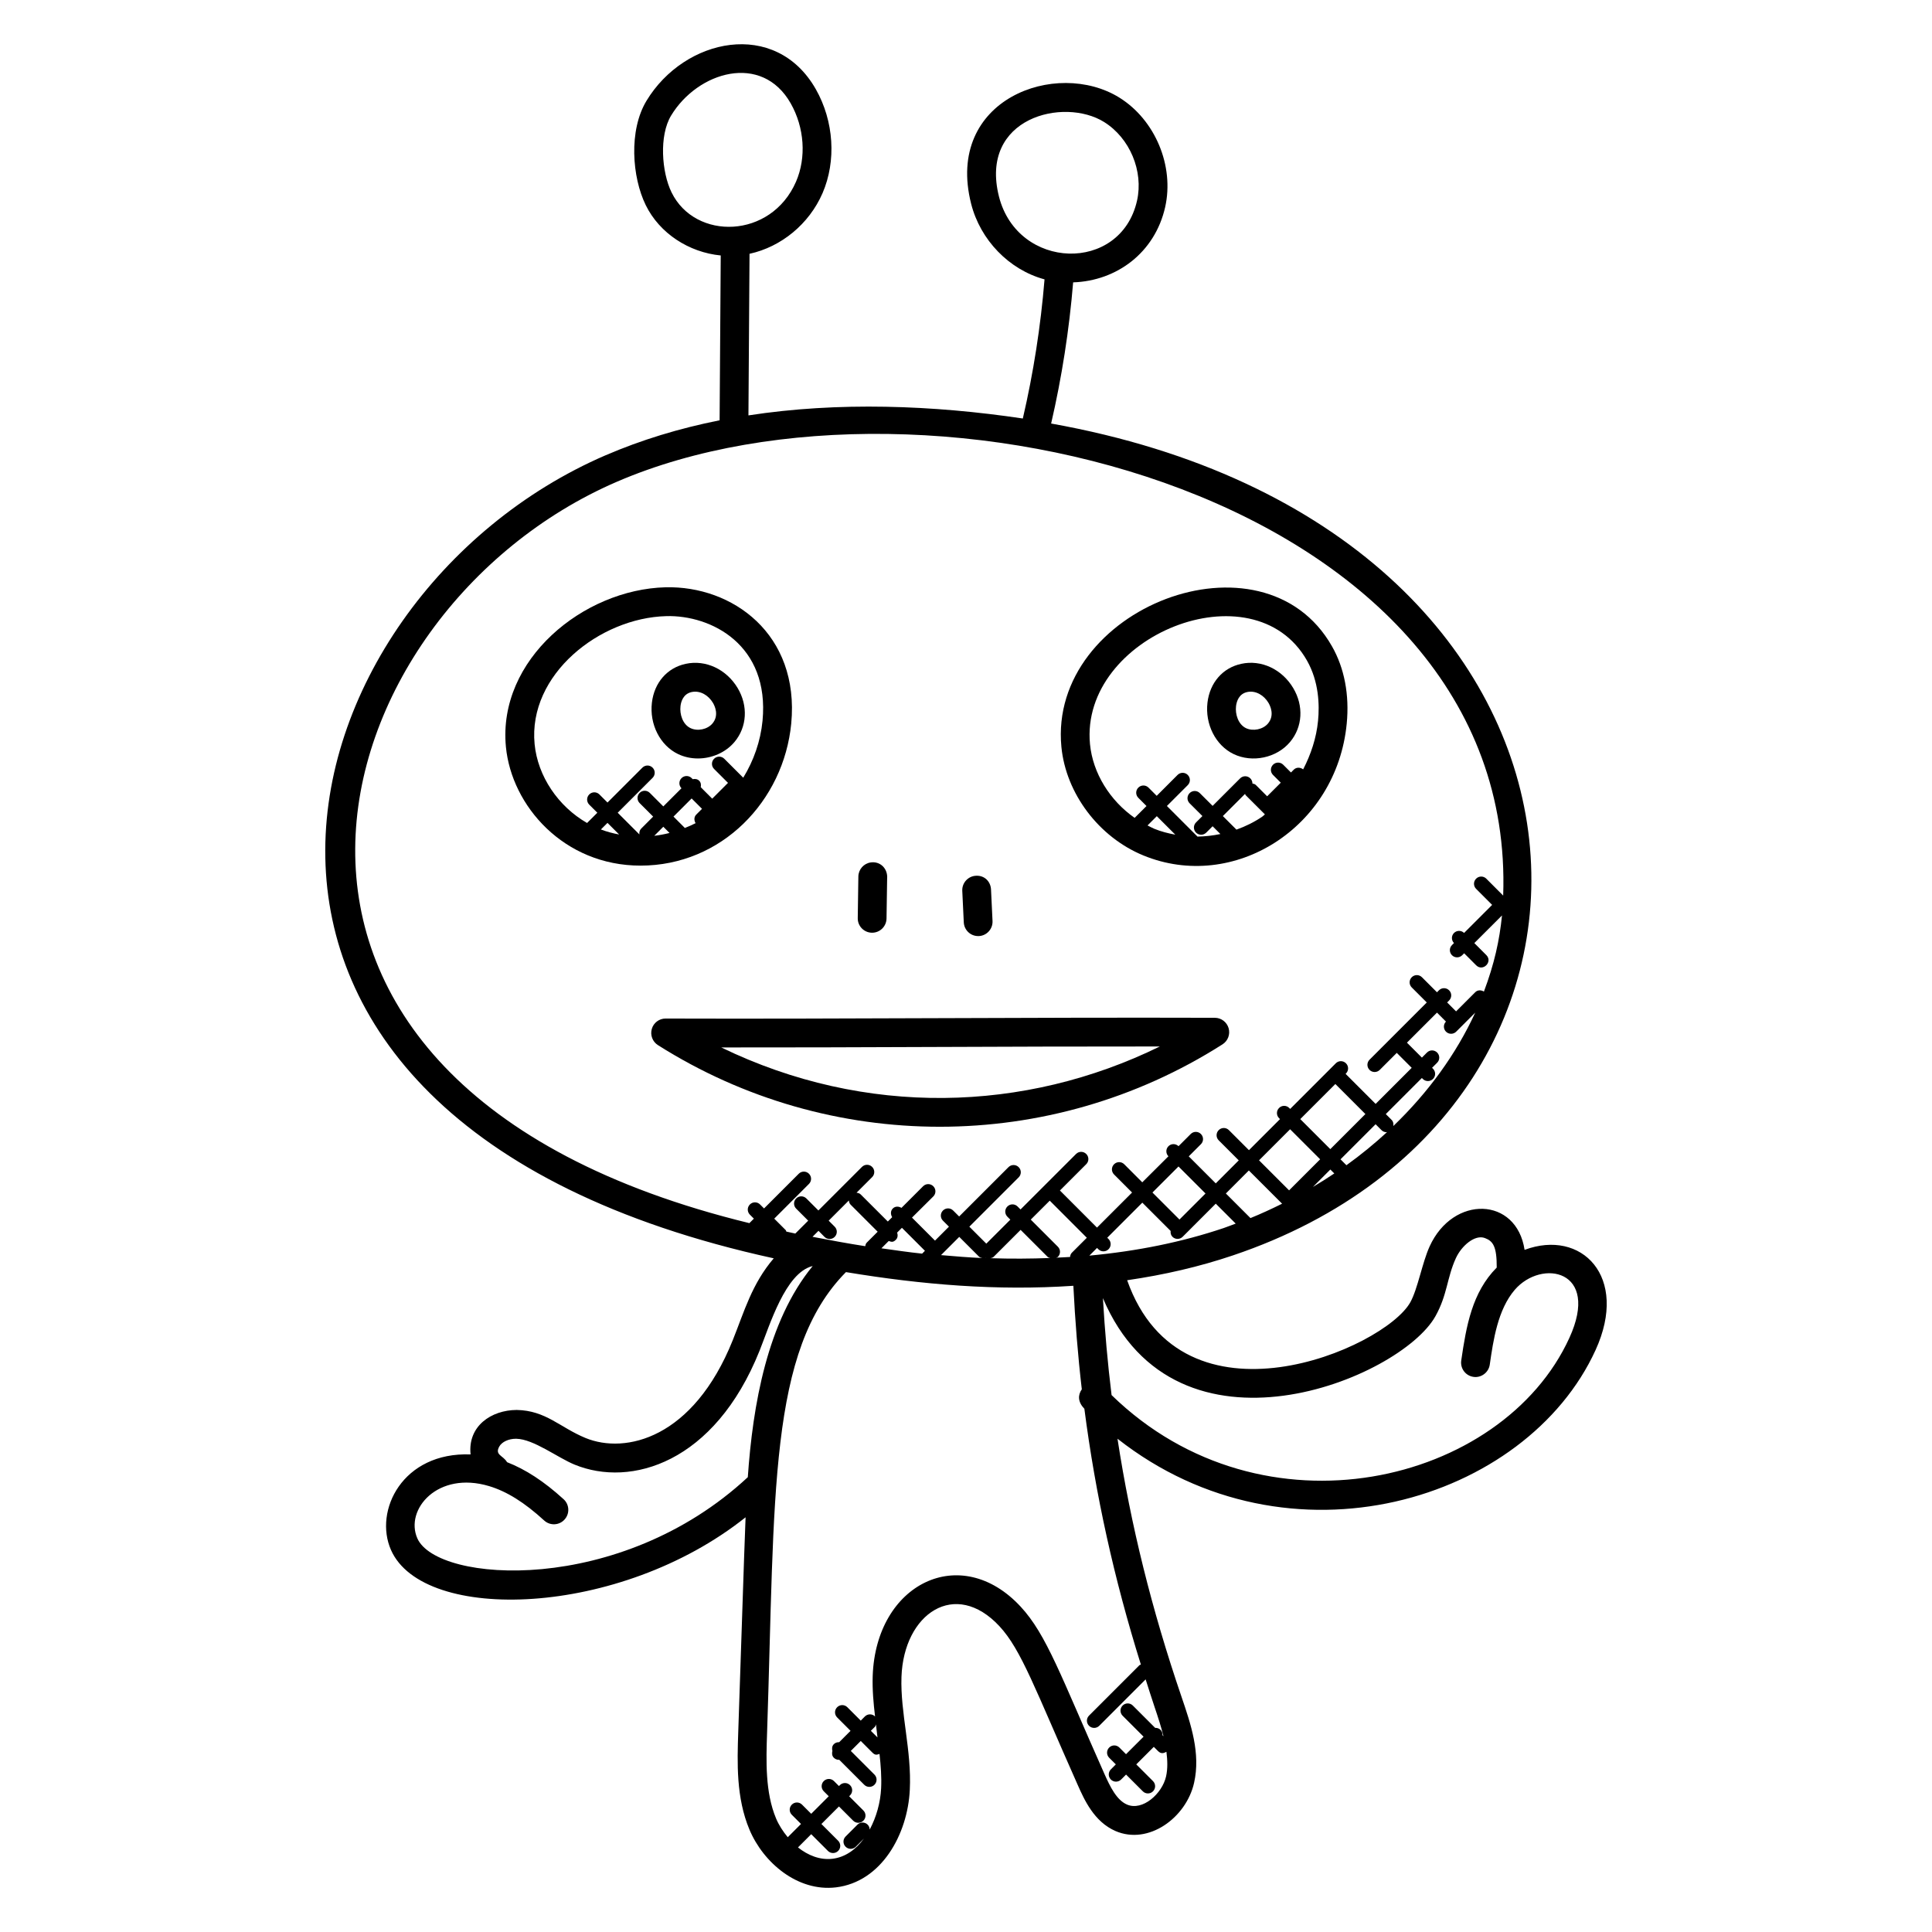
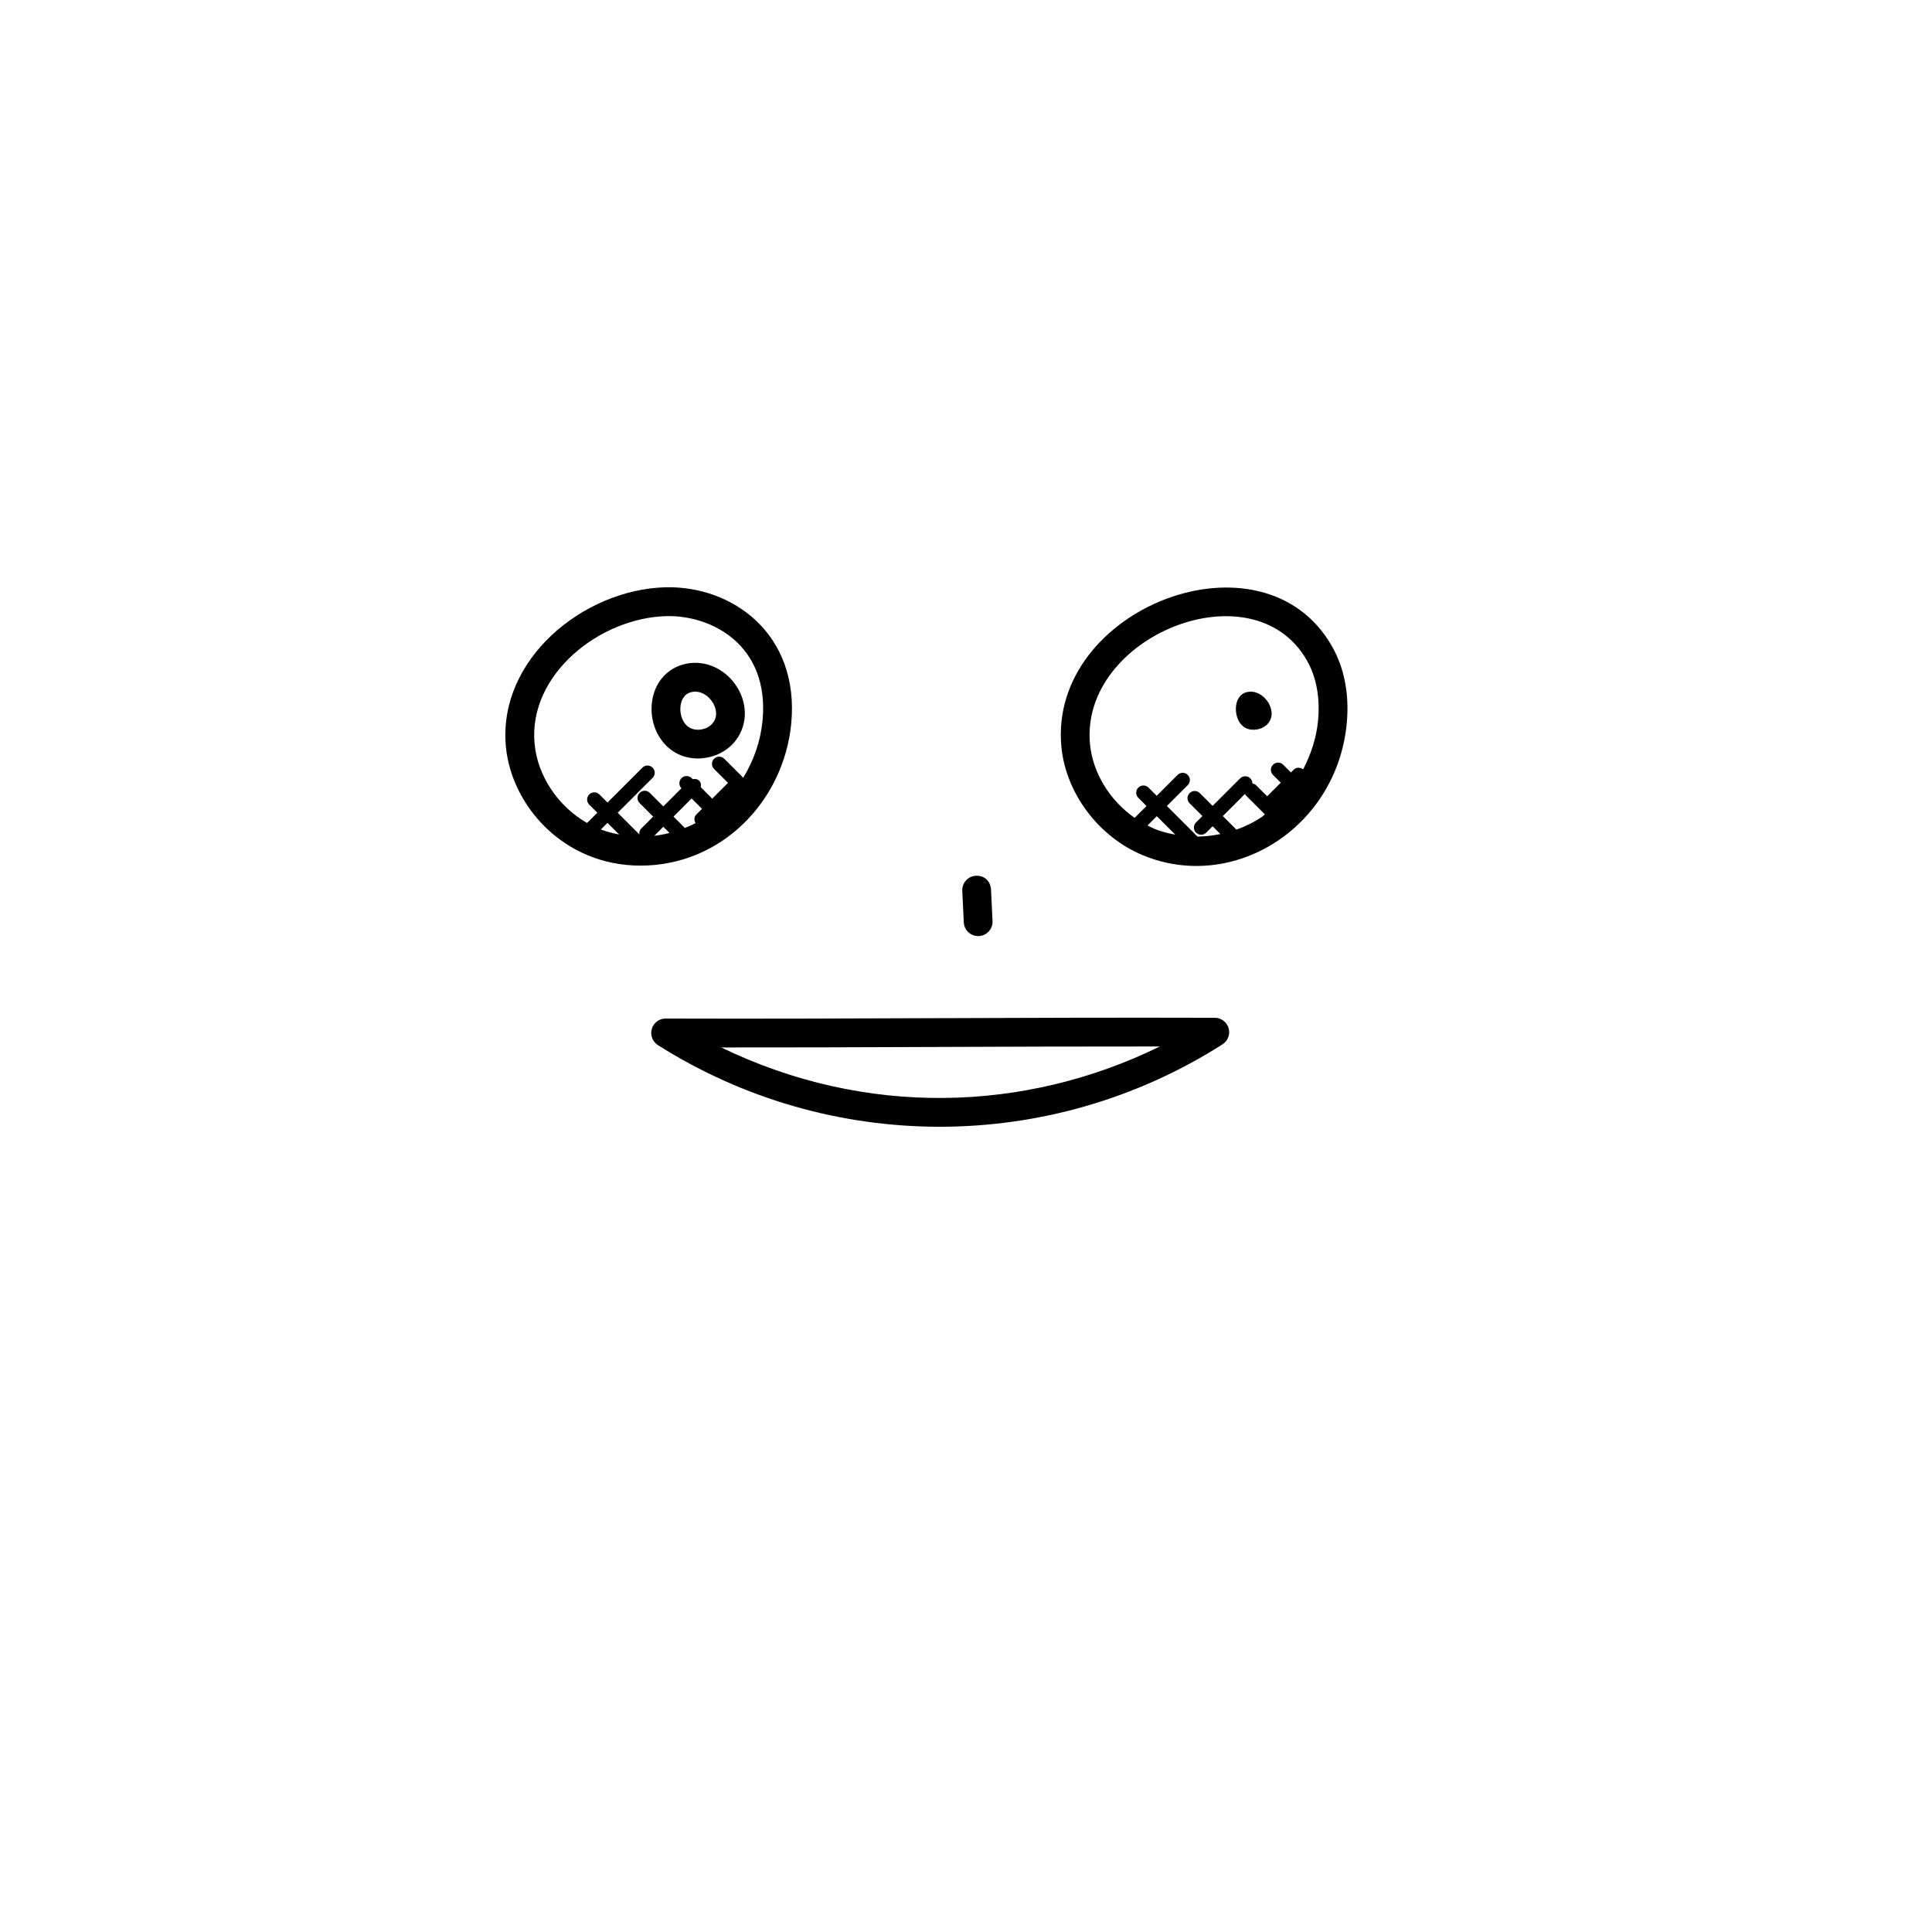
<svg xmlns="http://www.w3.org/2000/svg" fill="#000000" width="800px" height="800px" version="1.1" viewBox="144 144 512 512">
  <g>
-     <path d="m304.49 264.65c-87.465 37.758-125.46 175.65 44.562 212.82-5.801 6.777-7.801 14.062-10.863 21.695-10.457 26.055-28.41 30.266-39.008 25.922-6.777-2.785-10.496-7.289-18.242-7.434-6.754 0.023-13.016 4.281-12.23 11.785-18.016-0.68-25.695 14.895-21.09 25.328 8.578 19.441 60.547 17.945 93.969-8.664-0.305 7.633-0.078 1.406-1.945 56.891-0.273 8.16-0.582 17.41 2.977 25.887 3.672 8.746 12.742 16.48 22.879 15.297 12.129-1.441 19.047-14.098 19.609-25.855 0.52-10.473-2.535-20.336-2.207-29.922 0.586-16.801 14.25-26.066 25.977-13.418 5.809 6.266 9.457 16.703 20.734 42.055 1.719 3.871 4.32 9.719 9.977 12.191 8.77 3.816 18.77-3.504 20.855-12.754 1.777-7.848-0.871-15.602-3.32-22.777-7.894-23.113-13.457-45.52-16.977-68.426 45.512 35.777 108.41 16.535 126.7-23.504 8.902-19.488-3.746-32.16-18.816-26.543-2.129-14.098-18.945-14.594-25.168-0.91-1.977 4.352-3.137 11.23-5.113 14.801-6.863 12.312-60.449 35.488-75.043-5.84 9.816-1.426 19.145-3.586 27.984-6.566 116.84-39.336 107.18-192.69-48.129-220.47 2.84-12.289 4.793-24.832 5.832-37.41 11.543-0.383 21.656-7.863 24.383-19.93 2.465-10.914-2.641-23.121-12.129-29.031-16.656-10.352-46.312 0.375-39.289 28.129 2.434 9.609 10.047 17.473 19.398 20.023 0.016 0.008 0.039 0.008 0.055 0.008-1.016 12.398-2.938 24.77-5.754 36.879-23.703-3.535-48.938-4.496-72.715-0.824l0.289-42.824c8.391-1.832 15.785-7.871 19.344-16.062 3.703-8.551 3.023-19.105-1.777-27.559-10.641-18.703-34.777-13.633-44.871 3.07-4.754 7.856-3.84 20.23-0.199 27.656 3.664 7.481 11.449 12.52 19.871 13.336l-0.297 43.68c-10.723 2.144-20.785 5.207-30.211 9.273zm104.25-68.547c-5.289-20.984 17.199-26.418 27.855-19.77 6.824 4.25 10.496 13.023 8.727 20.863-4.359 19.273-31.605 18.445-36.582-1.094zm-86.77-1.117c-2.633-5.375-3.328-15.047-0.129-20.344 7.07-11.695 24.047-16.738 31.703-3.25 3.641 6.406 4.184 14.359 1.414 20.746-6.606 15.223-26.723 15.66-32.988 2.848zm40.527 276.8c0.754 0.754 1.961 0.742 2.703 0 0.75-0.75 0.75-1.953 0-2.703l-1.594-1.594 5.352-5.352c0.055 0.398 0.152 0.801 0.457 1.105l7.176 7.176-2.914 2.914c-0.258 0.258-0.305 0.594-0.383 0.922-4.551-0.703-9.238-1.566-13.969-2.488l1.582-1.586zm18.922 0.762c0.527-0.527 0.543-1.238 0.336-1.902l1.266-1.266 6.098 6.098-0.75 0.75c-3.512-0.367-7.16-0.902-10.785-1.414l1.938-1.938c0.656 0.215 1.113 0.457 1.898-0.328zm40.777-10.359 9.824 9.832-3.977 3.977c-0.312 0.312-0.414 0.719-0.465 1.113-1.223 0.082-2.465 0.121-3.703 0.184 0.152-0.082 0.344-0.062 0.473-0.199 0.75-0.75 0.75-1.953 0-2.703l-7.184-7.184zm-0.539 14.918c0.184 0.184 0.434 0.184 0.656 0.273-5.137 0.199-10.398 0.238-15.824 0.055 0.273-0.09 0.582-0.105 0.801-0.328l7.184-7.176zm-16.312 0.305h-0.145c0.023-0.008 0.047-0.023 0.07-0.031 0.02 0.008 0.043 0.023 0.074 0.031zm-0.996-0.016c-3.574-0.152-7.266-0.457-10.969-0.777l4.832-4.832 5.231 5.231c0.25 0.25 0.586 0.293 0.906 0.379zm-149.75 74.281c-3.359-7.633 5.383-17.945 19.023-13.84 4.68 1.406 9.328 4.297 14.594 9.113 1.559 1.426 3.984 1.312 5.391-0.25 1.426-1.559 1.312-3.977-0.246-5.391-5.246-4.777-10.07-7.894-14.984-9.816-1.062-1.832-3.344-1.871-2.047-4.168 0.688-1.215 2.465-2.039 4.359-2.039h0.121c4.586 0.078 10.938 5 15.465 6.856 14.922 6.121 37.09-0.457 49-30.137 2.75-6.879 6.84-20.641 14.016-22.473 0.023 0 0.039 0.008 0.062 0.008-12.039 14.68-15.863 36.906-17.176 55.93-33.801 31.438-82.312 28.113-87.578 16.207zm121.54 49.305c0.098 0.793 0.176 1.609 0.281 2.398 0.047 0.359 0.078 0.695 0.121 1.055l-1.754-1.754 1.105-1.098c0.16-0.176 0.152-0.402 0.246-0.602zm70.203-15.848c-0.121 0.078-0.273 0.055-0.375 0.16l-13.359 13.359c-0.75 0.75-0.75 1.953 0 2.703 0.742 0.742 1.945 0.75 2.703 0l12.297-12.305c0.801 2.473 1.551 4.93 2.398 7.418 0.863 2.535 1.688 5.09 2.328 7.633l-0.25-0.25c0.023-0.512-0.137-1.031-0.527-1.418-0.398-0.391-0.91-0.551-1.426-0.527l-5.922-5.922c-0.75-0.75-1.953-0.75-2.703 0s-0.75 1.953 0 2.703l5.551 5.551-4.648 4.641-1.762-1.762c-0.75-0.75-1.953-0.75-2.703 0s-0.75 1.953 0 2.703l1.762 1.762-1.309 1.312c-0.75 0.75-0.75 1.953 0 2.703 0.754 0.754 1.961 0.734 2.703 0l1.32-1.32 4.441 4.441c0.742 0.742 1.945 0.75 2.695 0s0.75-1.953 0-2.703l-4.434-4.434 4.648-4.648 1.113 1.113c0.793 0.793 1.473 0.609 2.231 0.199 0.281 2.231 0.375 4.434-0.098 6.535-1.031 4.559-6.231 9.23-10.359 7.441-2.719-1.184-4.414-4.602-6.055-8.297-11.504-25.871-15.266-36.754-22.113-44.137-15.871-17.152-38.352-6.176-39.215 18.344-0.121 3.648 0.207 7.223 0.625 10.746-0.75-0.742-1.945-0.742-2.695 0l-1.098 1.105-3.551-3.551c-0.75-0.75-1.953-0.75-2.703 0s-0.75 1.953 0 2.703l3.551 3.551-3.016 3.016c-0.512-0.023-1.031 0.129-1.418 0.527-0.496 0.496-0.535 1.16-0.375 1.793-0.16 0.633-0.121 1.297 0.375 1.793 0.375 0.375 0.855 0.559 1.352 0.559 0.023 0 0.047-0.031 0.07-0.031l6.641 6.641c0.754 0.754 1.961 0.742 2.703 0 0.75-0.75 0.75-1.953 0-2.703l-6.266-6.266 2.641-2.641 3.09 3.09c0.777 0.785 1.23 0.543 1.879 0.344 0.336 3.082 0.574 6.121 0.426 9.129-0.184 3.727-1.25 7.617-3.031 10.914-0.016-0.465-0.176-0.938-0.535-1.297-0.75-0.75-1.953-0.75-2.703 0l-3.144 3.144c-0.75 0.75-0.75 1.953 0 2.703 0.742 0.742 1.945 0.75 2.703 0l2.16-2.16c-2.121 2.856-4.902 4.938-8.336 5.352-3.32 0.391-6.496-0.902-9.145-3.008l3.504-3.504 4.434 4.434c0.742 0.742 1.945 0.75 2.703 0 0.75-0.75 0.75-1.953 0-2.703l-4.434-4.434 4.648-4.648 3.769 3.769c0.375 0.375 0.855 0.559 1.352 0.559 0.48 0 0.977-0.184 1.352-0.559 0.75-0.75 0.75-1.953 0-2.703l-3.769-3.769 0.238-0.238c0.75-0.75 0.75-1.953 0-2.703s-1.953-0.75-2.703 0l-0.238 0.238-1.32-1.32c-0.742-0.742-1.945-0.754-2.703 0-0.75 0.75-0.75 1.953 0 2.703l1.32 1.32-4.648 4.648-2.434-2.434c-0.75-0.75-1.953-0.75-2.703 0s-0.75 1.953 0 2.695l2.434 2.434-3.512 3.512c-1.289-1.543-2.375-3.246-3.098-4.969-2.91-6.938-2.633-15.297-2.383-22.68 2.129-63.25 0.305-101.28 20.902-122.11 20.266 3.359 40.066 4.992 60.266 3.625 0.465 9.297 1.191 18.426 2.238 27.434-1.082 1.543-1.062 3.352 0.68 5.16 2.953 22.793 7.852 45.008 14.973 67.785zm78.07-92.328c3.184-5.711 3-10.078 5.398-15.352 1.512-3.328 5.07-6.367 7.711-5.352 2.152 0.801 3.16 2.231 3.129 7.816-6.535 6.566-8.078 15.504-9.406 24.648-0.297 2.082 1.145 4.023 3.231 4.32 2.031 0.312 4.023-1.137 4.328-3.231 0.938-6.496 2.113-14.586 6.633-19.848 7.106-8.25 22.746-5.336 14.465 12.754-17.695 38.738-81.227 54.207-121.32 15.152-1.039-8.441-1.793-17-2.297-25.695 19.48 45.977 78.906 21.359 88.129 4.785zm-56.152-23.348c-11.023 3.711-22.871 6.113-35.57 7.297l2.039-2.039 0.344 0.344c0.742 0.742 1.945 0.75 2.703 0 0.75-0.75 0.75-1.953 0-2.703l-0.344-0.344 9.297-9.297 7.504 7.504c-0.062 0.559 0.055 1.113 0.48 1.543 0.742 0.742 1.945 0.75 2.703 0l8.777-8.777 5.281 5.281c-1.086 0.395-2.133 0.824-3.215 1.191zm-11.945-16.328 7.16 7.16-6.902 6.902-7.16-7.16zm41.57-21.855 7.961 7.961-9.297 9.297-7.961-7.961zm12.215 12.215c0.375 0.375 0.855 0.559 1.352 0.559 0.07 0 0.121-0.078 0.191-0.082-3.383 3.121-7 6.078-10.824 8.832l-1.566-1.566 9.297-9.297zm-12.496 11.488c-1.848 1.246-3.742 2.434-5.672 3.582l4.625-4.625zm-3.75-3.75-8.23 8.23-7.961-7.961 8.23-8.23zm-10.082 11.77c-2.734 1.352-5.512 2.648-8.383 3.809l-6.519-6.519 6.09-6.098zm29.473-20.586c0.09-0.582 0-1.176-0.441-1.617l-1.551-1.551 9.559-9.559 0.25 0.25c0.742 0.742 1.945 0.75 2.703 0 0.75-0.75 0.75-1.953 0-2.703l-0.25-0.25 1.344-1.344c0.75-0.75 0.75-1.953 0-2.703s-1.953-0.75-2.695 0l-1.344 1.344-3.961-3.961 7.961-7.961 2.375 2.375c-0.727 0.75-0.727 1.93 0.008 2.672 0.742 0.742 1.945 0.75 2.703 0l5.047-5.047c-5.043 10.965-12.449 21.16-21.707 30.055zm29.113-61.074-4.473-4.481c-0.742-0.742-1.945-0.75-2.695 0s-0.75 1.953 0 2.703l4.246 4.246-7.434 7.434c-0.754-0.734-1.945-0.719-2.672 0.008-0.742 0.742-0.734 1.922-0.008 2.672l-0.527 0.527c-0.75 0.75-0.75 1.953 0 2.703 0.754 0.754 1.961 0.734 2.703 0l0.52-0.52 3.184 3.184c1.785 1.785 4.473-0.922 2.695-2.703l-3.184-3.184 7.336-7.328c-0.664 6.625-2.047 12.879-4.793 20.176-0.734-0.441-1.664-0.465-2.297 0.168l-5.082 5.082-2.367-2.367 0.52-0.52c0.75-0.75 0.75-1.953 0-2.695-0.75-0.75-1.953-0.75-2.695 0l-0.52 0.52-3.984-3.984c-0.75-0.75-1.953-0.75-2.703 0s-0.75 1.953 0 2.703l3.984 3.984-9.305 9.305h-0.008v0.008l-5.856 5.856c-0.75 0.75-0.75 1.953 0 2.703 0.742 0.742 1.945 0.75 2.703 0l4.512-4.512 3.961 3.961-9.559 9.559-7.961-7.961 0.098-0.098c0.75-0.75 0.75-1.953 0-2.703s-1.953-0.75-2.695 0l-12.09 12.09-0.25-0.25c-0.75-0.75-1.953-0.75-2.695 0-0.75 0.75-0.75 1.953 0 2.703l0.25 0.25-8.23 8.23-5.312-5.312c-0.75-0.75-1.953-0.75-2.703 0s-0.75 1.953 0 2.703l5.312 5.312-6.09 6.098-7.16-7.16 3.223-3.223c0.75-0.75 0.75-1.953 0-2.703s-1.953-0.75-2.703 0l-3.231 3.231c-0.75-0.727-1.938-0.734-2.672 0.008-0.742 0.742-0.734 1.922-0.008 2.672l-6.926 6.894-4.777-4.785c-0.75-0.75-1.953-0.75-2.703 0s-0.75 1.953 0 2.703l4.777 4.785-9.297 9.297-9.824-9.832 6.977-6.977c0.75-0.75 0.75-1.953 0-2.703s-1.953-0.75-2.703 0l-14.711 14.703-0.785-0.785c-0.75-0.75-1.953-0.75-2.703 0s-0.75 1.953 0 2.703l0.785 0.785-6.367 6.359-4.496-4.496 13.074-13.074c0.75-0.75 0.75-1.953 0-2.703s-1.953-0.75-2.703 0l-13.074 13.074-1.586-1.582c-0.75-0.75-1.953-0.75-2.703 0s-0.75 1.953 0 2.695l1.586 1.586-3.695 3.695-6.098-6.098 5.648-5.609c0.75-0.75 0.75-1.953 0-2.703s-1.953-0.75-2.703 0l-5.734 5.734c-0.734-0.441-1.664-0.473-2.297 0.168-0.633 0.633-0.609 1.566-0.168 2.297l-1.152 1.152-7.184-7.176c-0.305-0.305-0.711-0.406-1.105-0.457l4.137-4.137c0.75-0.75 0.75-1.953 0-2.703s-1.953-0.75-2.703 0l-11.543 11.543-3.184-3.184c-0.75-0.742-1.953-0.754-2.703 0-0.75 0.75-0.75 1.953 0 2.703l3.184 3.184-3.414 3.414c-0.809-0.168-1.582-0.344-2.375-0.52-0.078-0.121-0.055-0.273-0.16-0.383l-3.047-3.047 9.199-9.199c0.75-0.75 0.75-1.953 0-2.703s-1.953-0.75-2.703 0l-9.199 9.199-1.055-1.055c-0.75-0.75-1.953-0.75-2.695 0-0.75 0.75-0.75 1.953 0 2.703l1.055 1.055-1.191 1.191c-151.94-37.047-114.91-162.05-35.105-196.48 82.066-35.414 238.56 4.019 234.87 109.68z" />
    <path d="m447 370.7c23.855 9.801 51.227-7.258 53.898-34.945 0.734-7.609-0.609-14.688-3.902-20.465-18.266-32.207-75.234-10.145-71.715 26.633 1.195 12.371 9.926 23.938 21.719 28.777zm1.109-7.949 2.457-2.457 4.902 4.902c-1.91-0.352-3.785-0.832-5.566-1.559-0.617-0.254-1.199-0.59-1.793-0.887zm23.562 1.109-3.602-3.594 5.887-5.887c0.07 0.098 0.047 0.23 0.129 0.32l5.129 5.121c-0.25 0.184-0.441 0.434-0.703 0.602-2.121 1.438-4.434 2.582-6.84 3.438zm18.695-44.801c3.16 5.566 3.344 11.746 2.93 15.961-0.441 4.566-1.895 8.902-3.945 12.871-0.75-0.582-1.801-0.609-2.496 0.082l-0.734 0.742-2.055-2.055c-0.75-0.75-1.953-0.75-2.703 0s-0.75 1.953 0 2.703l2.055 2.055-3.609 3.609-3.023-3.023c-0.246-0.246-0.574-0.273-0.879-0.367 0-0.488-0.176-0.984-0.559-1.359-0.75-0.75-1.953-0.75-2.703 0l-7.289 7.289-3.391-3.383c-0.754-0.754-1.961-0.742-2.703 0-0.75 0.75-0.75 1.953 0 2.695l3.391 3.383-1.688 1.688c-0.75 0.75-0.75 1.953 0 2.703 0.742 0.742 1.945 0.75 2.703 0l1.688-1.688 2.062 2.062c-2.016 0.418-4.062 0.648-6.098 0.68-0.016-0.016-0.008-0.039-0.023-0.055l-8.055-8.055 5.527-5.527c0.75-0.75 0.75-1.953 0-2.703s-1.953-0.75-2.703 0l-5.527 5.535-2.168-2.176c-0.742-0.742-1.945-0.754-2.703 0-0.75 0.75-0.75 1.953 0 2.703l2.168 2.176-3.144 3.137c-6.527-4.559-11.09-11.832-11.832-19.543-2.719-28.609 43.266-47.211 57.508-22.141z" />
-     <path d="m470.93 343.84c4.984 2.383 11.406 1.008 14.93-3.184 3.352-3.977 3.688-9.602 0.84-14.344-2.961-4.945-8.434-7.551-13.746-6.391-4.902 1.047-8.328 4.977-8.961 10.266-0.68 5.758 2.172 11.367 6.938 13.652zm3.617-16.449c2.305-0.465 4.441 0.918 5.602 2.856 0.441 0.734 1.734 3.297-0.129 5.504-1.328 1.566-3.938 2.098-5.809 1.223-2.078-1-2.91-3.703-2.648-5.863 0.152-1.195 0.727-3.238 2.984-3.719z" />
+     <path d="m470.93 343.84zm3.617-16.449c2.305-0.465 4.441 0.918 5.602 2.856 0.441 0.734 1.734 3.297-0.129 5.504-1.328 1.566-3.938 2.098-5.809 1.223-2.078-1-2.91-3.703-2.648-5.863 0.152-1.195 0.727-3.238 2.984-3.719z" />
    <path d="m278.07 341.91c1.504 15.656 15.359 31.488 35.68 31.488 21.465 0 37.945-17.09 39.938-37.664 2.25-23.754-15.641-36.535-33.32-36.098-21.766 0.566-44.512 19.129-42.297 42.273zm49.219 13.688 2.75 2.75-1.527 1.527c-0.625 0.625-0.602 1.543-0.176 2.273-0.938 0.488-1.91 0.902-2.887 1.289-0.031-0.039-0.016-0.09-0.055-0.121l-2.91-2.91zm-5.856 9.145c-1.336 0.336-2.68 0.594-4.047 0.754l2.398-2.398zm-16.441-2.672 3.082 3.082c-1.656-0.312-3.273-0.742-4.832-1.336zm15.559-54.793c11.984-0.32 27.441 7.648 25.527 27.734-0.527 5.426-2.352 10.574-5.113 15.09l-5.023-5.023c-0.742-0.742-1.945-0.75-2.703 0-0.75 0.75-0.75 1.953 0 2.703l3.688 3.688-4.184 4.184-3.039-3.039c0.121-0.609 0.062-1.238-0.414-1.711-0.473-0.473-1.098-0.535-1.711-0.414l-0.273-0.273c-0.75-0.75-1.953-0.75-2.703 0-0.742 0.742-0.742 1.93-0.008 2.68l-4.809 4.809-3.582-3.582c-0.75-0.75-1.953-0.75-2.695 0-0.75 0.75-0.75 1.953 0 2.703l3.582 3.582-3.168 3.176c-0.426 0.426-0.543 0.992-0.473 1.551l-5.754-5.754 9.246-9.246c0.75-0.75 0.75-1.953 0-2.703-0.742-0.742-1.945-0.754-2.703 0l-9.246 9.246-2.144-2.144c-0.75-0.75-1.953-0.75-2.695 0-0.75 0.75-0.75 1.953 0 2.703l2.144 2.144-2.719 2.719c-7.641-4.375-13.082-12.398-13.902-20.906-1.781-18.449 17.27-33.461 34.875-33.914z" />
    <path d="m323.7 343.84c1.648 0.785 3.449 1.16 5.258 1.16 3.648 0 7.305-1.543 9.672-4.344 3.352-3.977 3.68-9.602 0.84-14.344-2.969-4.938-8.426-7.535-13.746-6.391-4.902 1.047-8.336 4.984-8.961 10.273-0.684 5.758 2.172 11.367 6.938 13.645zm3.625-16.449c2.305-0.465 4.449 0.918 5.602 2.856 0.441 0.734 1.734 3.297-0.129 5.496-1.328 1.559-3.922 2.113-5.809 1.215-2.082-0.992-2.91-3.695-2.648-5.856 0.145-1.18 0.719-3.231 2.984-3.711z" />
    <path d="m403.22 392.07h0.184c2.098-0.098 3.727-1.895 3.625-4l-0.398-8.352c-0.105-2.098-1.711-3.769-3.992-3.633-2.098 0.098-3.727 1.895-3.625 3.992l0.398 8.352c0.102 2.055 1.785 3.641 3.809 3.641z" />
-     <path d="m375.06 391.18h0.062c2.078 0 3.777-1.672 3.816-3.754l0.16-10.52c0.246-2.695-1.809-4.719-4.344-4.352-1.855 0.266-3.25 1.848-3.281 3.727l-0.16 11.023c-0.047 2.102 1.641 3.844 3.746 3.875z" />
    <path d="m320.4 413.92c-1.695 0-3.191 1.113-3.664 2.75-0.473 1.633 0.184 3.383 1.625 4.297 45.512 28.824 103.88 28.938 149.62-0.207 1.434-0.918 2.082-2.656 1.617-4.281-0.473-1.625-1.961-2.75-3.656-2.754-49.512-0.16-98.105 0.359-145.52 0.199-0.012-0.004-0.012-0.004-0.016-0.004zm130.97 7.406c-35.746 17.535-78.066 18.762-116.23 0.258 35.031 0.047 74.961-0.289 116.23-0.258z" />
  </g>
</svg>